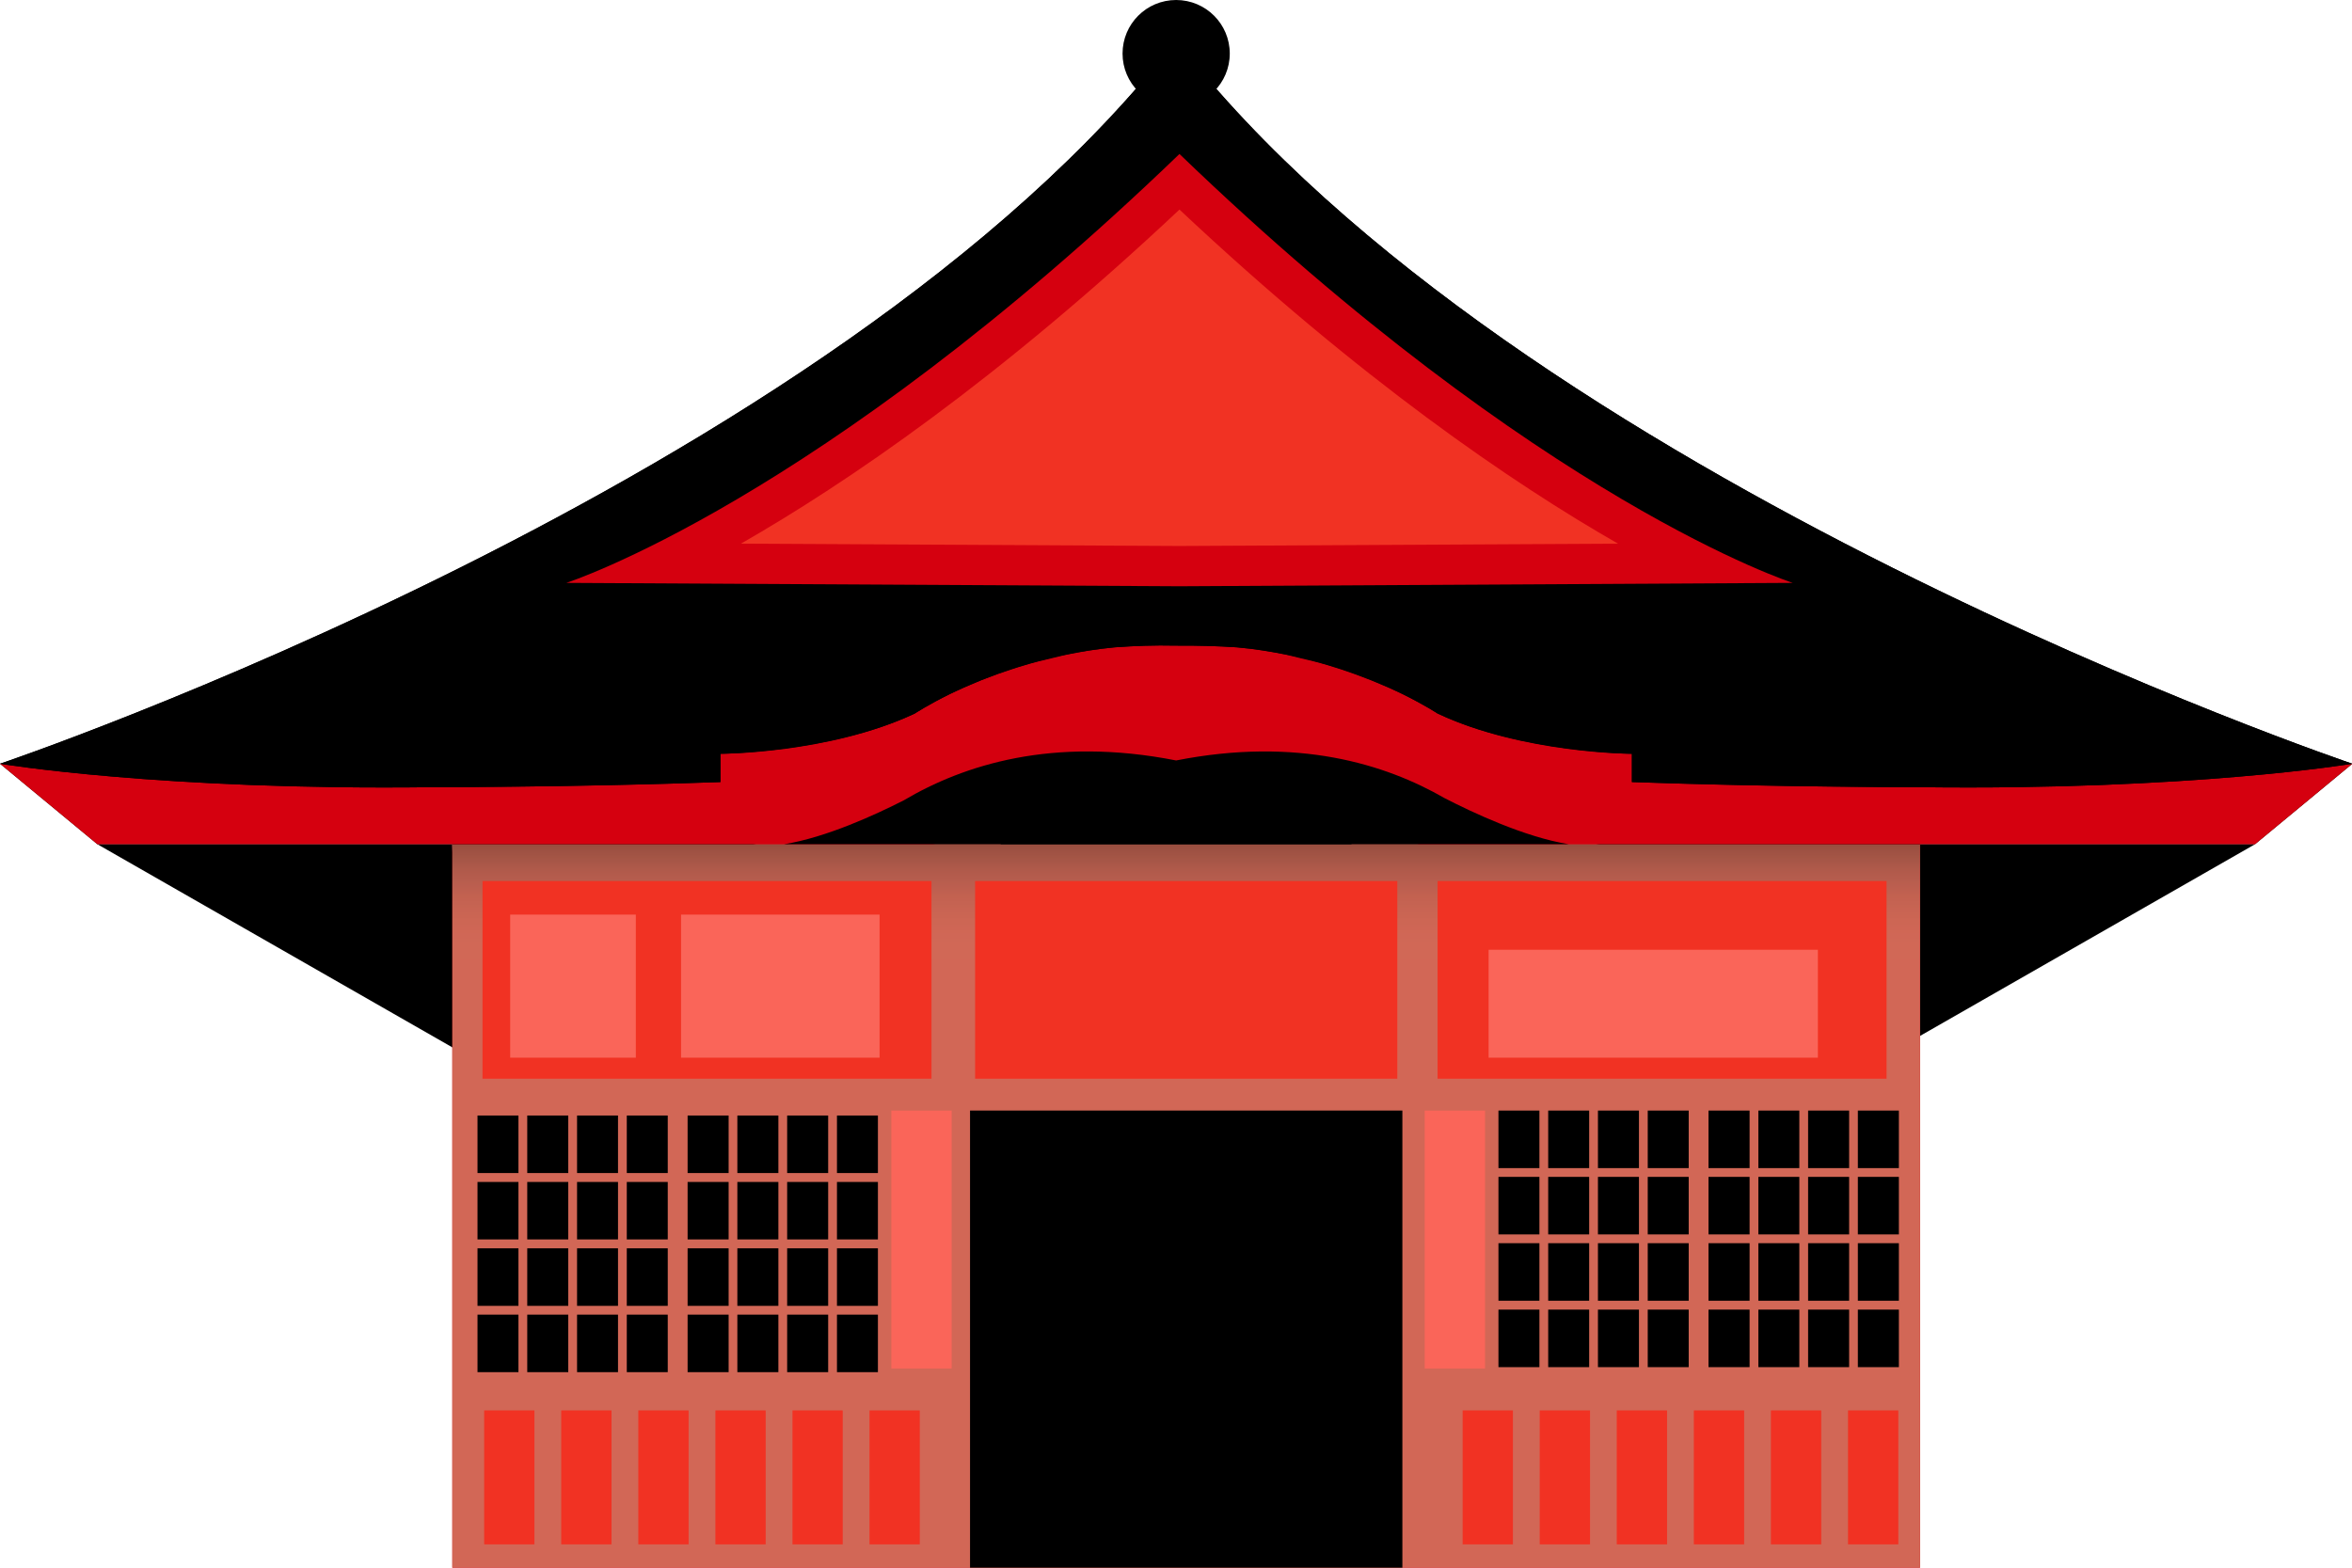
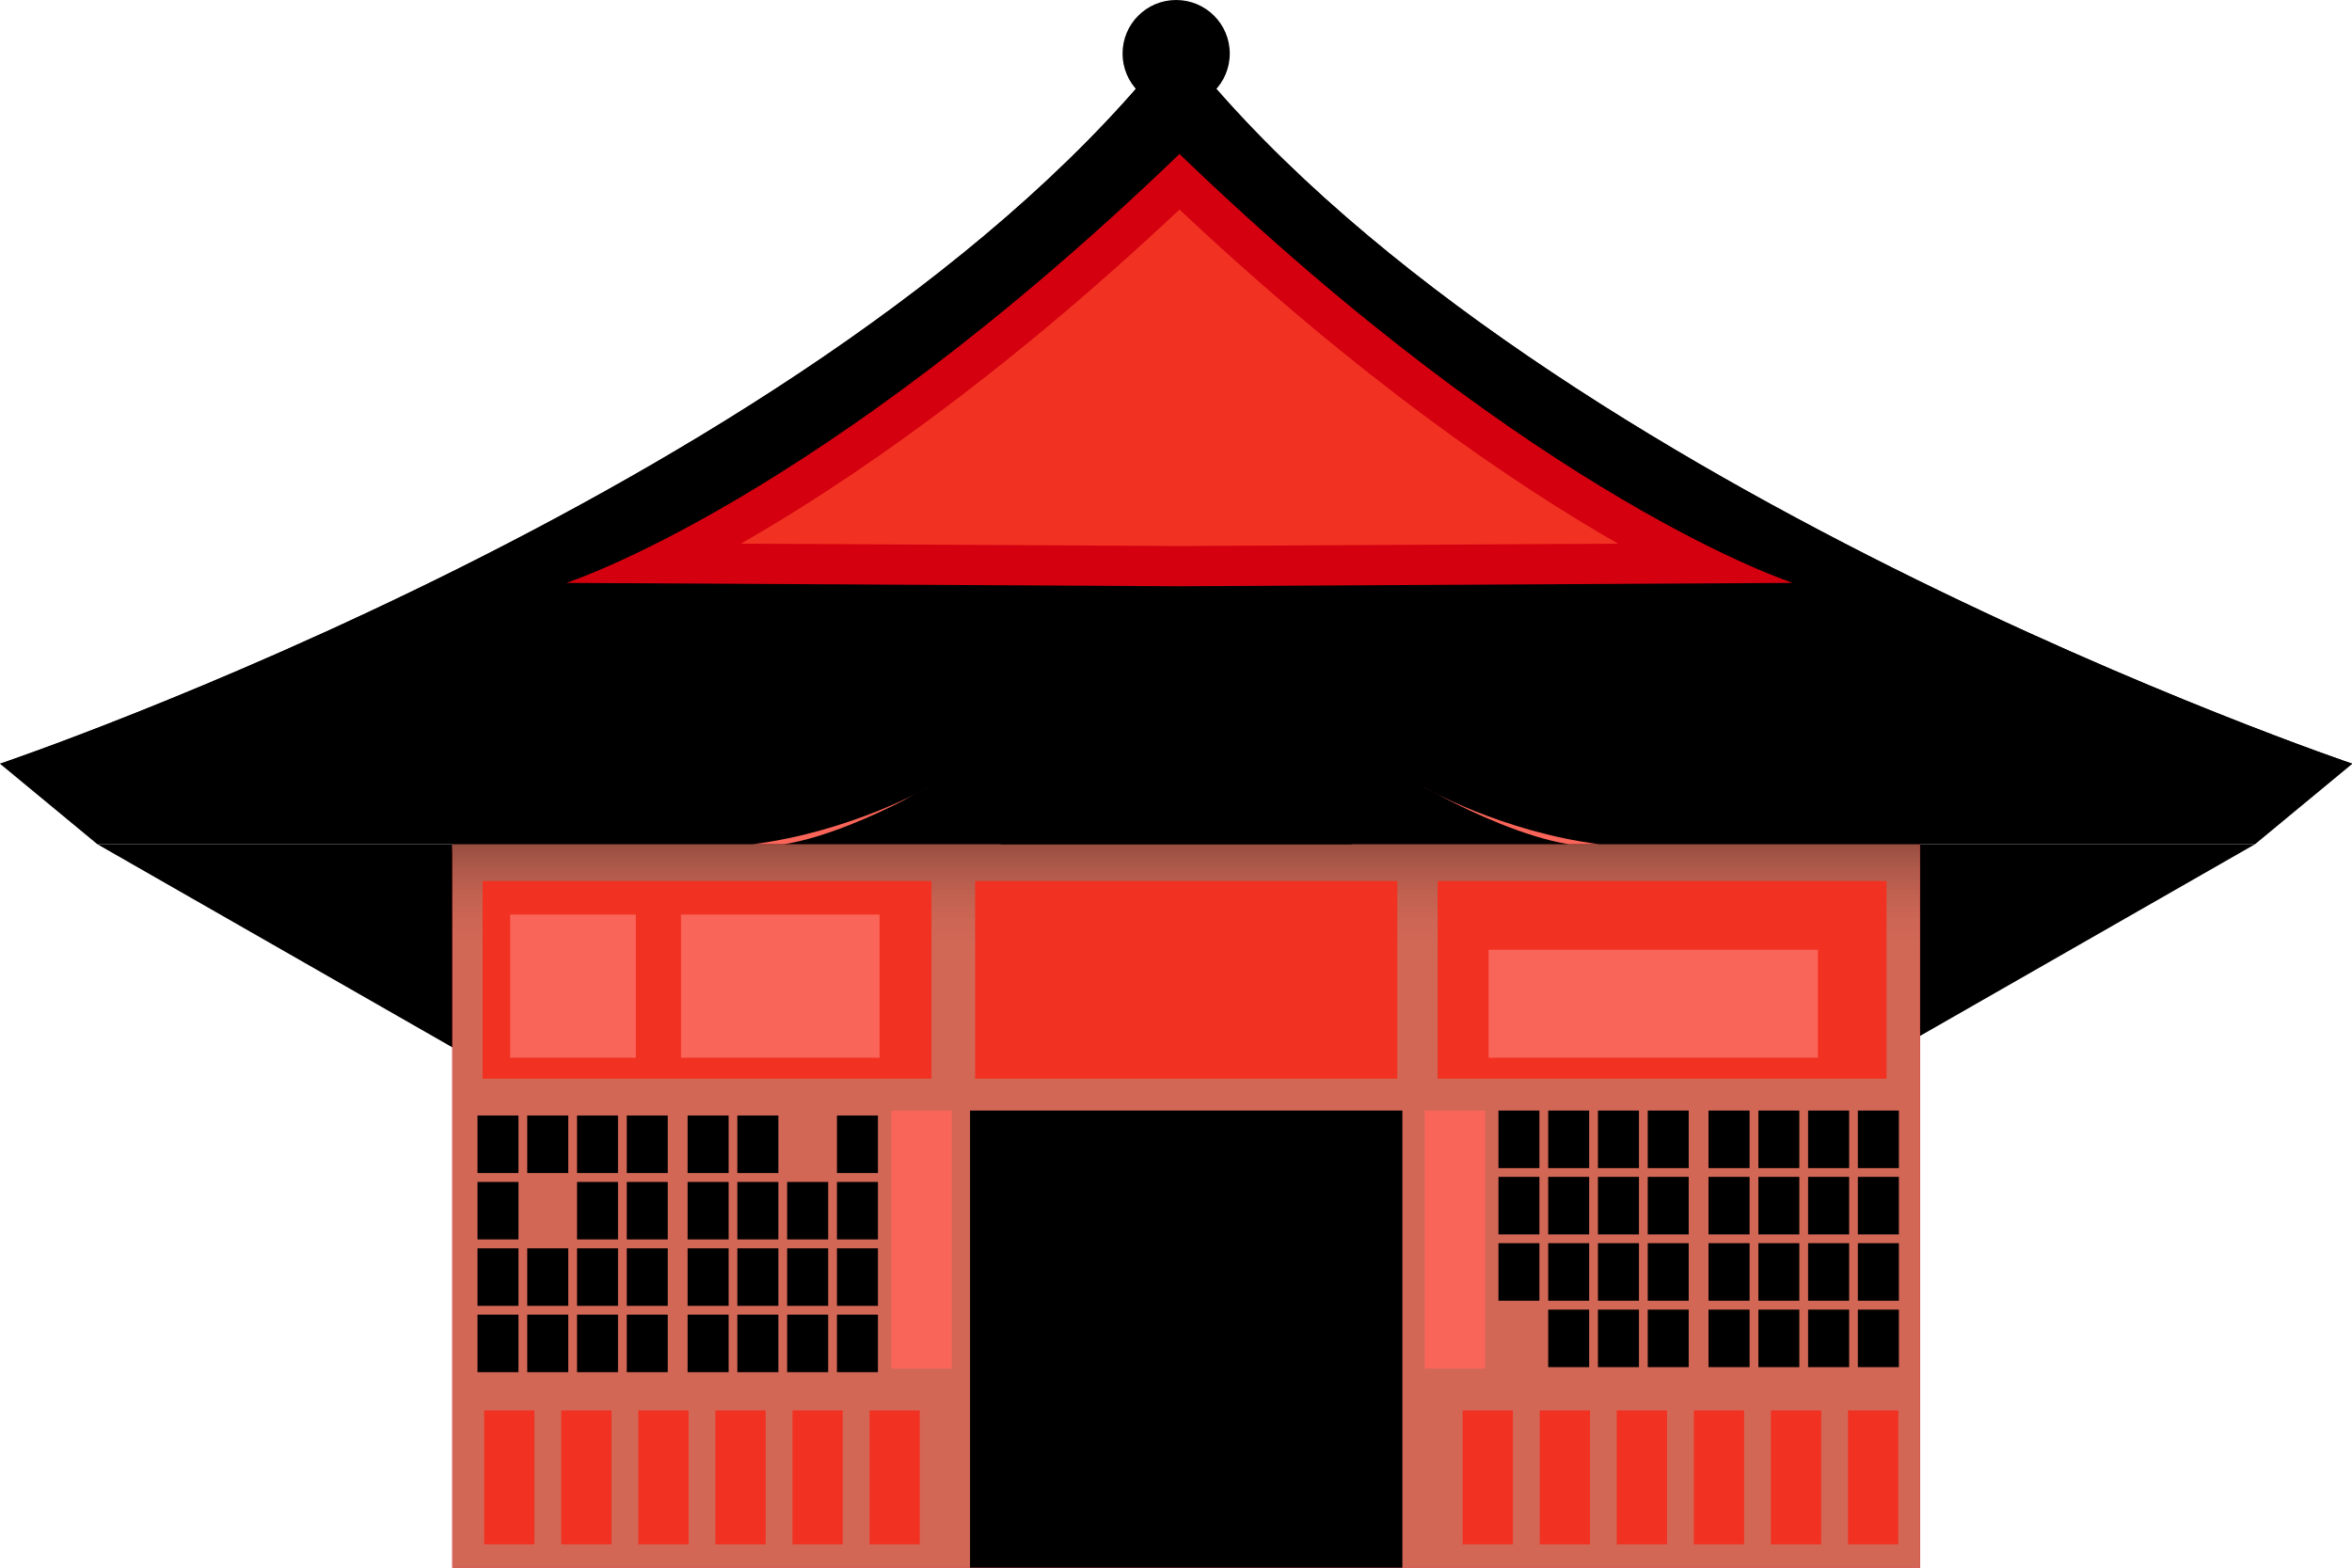
<svg xmlns="http://www.w3.org/2000/svg" xmlns:xlink="http://www.w3.org/1999/xlink" fill="#000000" height="99" preserveAspectRatio="xMidYMid meet" version="1" viewBox="0.0 0.0 148.5 99.0" width="148.5" zoomAndPan="magnify">
  <defs>
    <clipPath id="a">
      <path d="M 28 52 L 122 52 L 122 99.012 L 28 99.012 Z M 28 52" />
    </clipPath>
    <clipPath id="b">
      <path d="M 28.559 52.676 L 121.227 52.676 L 121.227 99.012 L 28.559 99.012 Z M 28.559 52.676" />
    </clipPath>
    <clipPath id="d">
      <path d="M 0 2 L 148.52 2 L 148.52 54 L 0 54 Z M 0 2" />
    </clipPath>
    <clipPath id="e">
      <path d="M 0 40 L 148.52 40 L 148.52 54 L 0 54 Z M 0 40" />
    </clipPath>
    <clipPath id="f">
      <path d="M 0 2 L 148.52 2 L 148.52 50 L 0 50 Z M 0 2" />
    </clipPath>
    <clipPath id="g">
      <path d="M 61 70 L 89 70 L 89 99.012 L 61 99.012 Z M 61 70" />
    </clipPath>
    <linearGradient gradientTransform="rotate(-90 67.91 -6.984) scale(9.309)" gradientUnits="userSpaceOnUse" id="c" x1="-4.091" x2="0.886" xlink:actuate="onLoad" xlink:show="other" xlink:type="simple" y1="0" y2="0">
      <stop offset="0" stop-color="#d26756" />
      <stop offset="0.5" stop-color="#d26756" />
      <stop offset="0.75" stop-color="#d26756" />
      <stop offset="0.813" stop-color="#d26756" />
      <stop offset="0.844" stop-color="#d16856" />
      <stop offset="0.852" stop-color="#d16856" />
      <stop offset="0.855" stop-color="#d06856" />
      <stop offset="0.859" stop-color="#d06756" />
      <stop offset="0.863" stop-color="#d06756" />
      <stop offset="0.867" stop-color="#d06755" />
      <stop offset="0.871" stop-color="#cf6655" />
      <stop offset="0.875" stop-color="#ce6655" />
      <stop offset="0.879" stop-color="#cd6654" />
      <stop offset="0.883" stop-color="#cd6654" />
      <stop offset="0.887" stop-color="#cb6553" />
      <stop offset="0.891" stop-color="#ca6553" />
      <stop offset="0.895" stop-color="#c96453" />
      <stop offset="0.898" stop-color="#c86453" />
      <stop offset="0.902" stop-color="#c66452" />
      <stop offset="0.906" stop-color="#c56352" />
      <stop offset="0.91" stop-color="#c46251" />
      <stop offset="0.914" stop-color="#c36250" />
      <stop offset="0.918" stop-color="#c16150" />
      <stop offset="0.922" stop-color="#bf6050" />
      <stop offset="0.926" stop-color="#bd5f4f" />
      <stop offset="0.93" stop-color="#bb5e4f" />
      <stop offset="0.934" stop-color="#b95e4e" />
      <stop offset="0.938" stop-color="#b65d4e" />
      <stop offset="0.941" stop-color="#b55c4d" />
      <stop offset="0.945" stop-color="#b35b4c" />
      <stop offset="0.949" stop-color="#b15a4b" />
      <stop offset="0.953" stop-color="#af5a4a" />
      <stop offset="0.957" stop-color="#ac5849" />
      <stop offset="0.961" stop-color="#a95748" />
      <stop offset="0.965" stop-color="#a65647" />
      <stop offset="0.969" stop-color="#a35545" />
      <stop offset="0.973" stop-color="#a15344" />
      <stop offset="0.977" stop-color="#9e5143" />
      <stop offset="0.98" stop-color="#9b5041" />
      <stop offset="0.984" stop-color="#994e3f" />
      <stop offset="0.988" stop-color="#954c3d" />
      <stop offset="0.992" stop-color="#924b3c" />
      <stop offset="0.996" stop-color="#8f4939" />
      <stop offset="1" stop-color="#8b4837" />
    </linearGradient>
  </defs>
  <g>
    <g id="change1_2">
      <path d="M 6.145 53.312 L 28.879 66.324 L 28.559 53.312 L 6.145 53.312" fill="#000000" />
    </g>
    <g id="change1_3">
      <path d="M 142.379 53.312 L 119.645 66.324 L 119.961 53.312 L 142.379 53.312" fill="#000000" />
    </g>
    <g clip-path="url(#a)" id="change2_3">
      <path d="M 28.559 99.012 L 121.227 99.012 L 121.227 52.676 L 28.559 52.676 Z M 28.559 99.012" fill="#d5000f" />
    </g>
    <g clip-path="url(#b)">
      <path d="M 28.559 99.012 L 121.227 99.012 L 121.227 52.676 L 28.559 52.676 Z M 28.559 99.012" fill="url(#c)" />
    </g>
    <g id="change3_1">
      <path d="M 58.812 68.121 L 30.465 68.121 L 30.465 55.637 L 58.812 55.637 L 58.812 68.121" fill="#f13223" />
    </g>
    <g id="change3_2">
      <path d="M 88.223 68.121 L 61.566 68.121 L 61.566 55.637 L 88.223 55.637 L 88.223 68.121" fill="#f13223" />
    </g>
    <g id="change3_3">
      <path d="M 119.113 68.121 L 90.766 68.121 L 90.766 55.637 L 119.113 55.637 L 119.113 68.121" fill="#f13223" />
    </g>
    <g clip-path="url(#d)" id="change1_70">
      <path d="M 74.258 2.531 C 52.68 30.457 0 48.23 0 48.23 L 6.145 53.312 L 142.379 53.312 L 148.523 48.23 C 148.523 48.23 95.844 30.457 74.258 2.531" fill="#000000" />
    </g>
    <g id="change4_1">
      <path d="M 47.547 53.312 L 63.203 53.312 L 58.578 49.742 C 58.578 49.742 53.734 52.516 47.547 53.312" fill="#fa6559" />
    </g>
    <g id="change4_2">
      <path d="M 100.969 53.312 L 85.312 53.312 L 89.941 49.742 C 89.941 49.742 94.781 52.516 100.969 53.312" fill="#fa6559" />
    </g>
    <g clip-path="url(#e)" id="change2_1">
-       <path d="M 121.227 49.711 C 121.227 49.711 120.652 49.711 119.656 49.711 C 116.652 49.695 109.801 49.629 103.047 49.387 L 103.035 49.387 L 103.035 47.602 C 103.035 47.602 99.797 47.574 96.035 46.766 C 94.301 46.391 92.465 45.863 90.766 45.059 C 90.766 45.059 89.953 44.52 88.543 43.824 C 86.344 42.75 82.664 41.293 78.102 40.879 C 76.883 40.797 75.617 40.762 74.258 40.77 C 72.871 40.738 71.605 40.789 70.371 40.879 C 65.836 41.309 62.176 42.758 59.984 43.824 C 58.57 44.52 57.758 45.059 57.758 45.059 C 56.055 45.863 54.215 46.391 52.48 46.766 C 48.719 47.574 45.488 47.602 45.488 47.602 L 45.488 49.387 L 45.473 49.387 C 38.719 49.629 31.867 49.695 28.867 49.711 C 27.863 49.711 27.289 49.711 27.289 49.711 C 10.152 49.926 0 48.23 0 48.23 L 6.145 53.312 L 58.918 53.312 L 74.258 50.348 L 89.602 53.312 L 142.379 53.312 L 148.523 48.23 C 148.523 48.23 138.367 49.926 121.227 49.711" fill="#d5000f" />
-     </g>
+       </g>
    <g clip-path="url(#f)" id="change1_71">
      <path d="M 74.258 2.531 C 52.68 30.457 0 48.23 0 48.23 C 0 48.23 10.152 49.926 27.289 49.711 C 27.289 49.711 36.465 49.711 45.473 49.387 L 45.488 49.387 L 45.488 47.602 C 45.488 47.602 52.359 47.602 57.758 45.059 C 57.758 45.059 58.57 44.52 59.98 43.824 L 59.984 43.824 C 60.469 43.586 61.059 43.328 61.68 43.074 C 61.852 42.996 62.043 42.922 62.227 42.855 C 62.719 42.66 63.258 42.469 63.82 42.285 C 64.094 42.195 64.367 42.105 64.656 42.023 C 65.227 41.848 65.844 41.691 66.469 41.551 C 66.773 41.477 67.059 41.402 67.371 41.336 C 68.324 41.145 69.316 40.977 70.371 40.879 C 71.605 40.789 72.871 40.738 74.258 40.77 C 75.617 40.762 76.883 40.797 78.102 40.879 C 79.16 40.969 80.16 41.137 81.121 41.328 C 81.43 41.391 81.719 41.469 82.02 41.543 C 82.648 41.684 83.27 41.84 83.844 42.012 C 84.133 42.098 84.41 42.188 84.688 42.277 C 85.25 42.461 85.789 42.66 86.281 42.852 C 86.469 42.922 86.664 42.996 86.84 43.074 C 87.465 43.328 88.055 43.586 88.539 43.824 C 89.949 44.52 90.766 45.059 90.766 45.059 C 96.156 47.602 103.035 47.602 103.035 47.602 L 103.035 49.387 L 103.043 49.387 C 112.055 49.711 121.227 49.711 121.227 49.711 C 138.367 49.926 148.523 48.23 148.523 48.23 C 148.523 48.23 95.844 30.457 74.258 2.531" fill="#000000" />
    </g>
    <g id="change2_2">
      <path d="M 74.469 9.723 C 51.621 31.734 35.754 36.809 35.754 36.809 L 74.469 37.023 L 113.191 36.809 C 113.191 36.809 97.32 31.734 74.469 9.723" fill="#d5000f" />
    </g>
    <g id="change3_4">
      <path d="M 46.781 34.332 C 53.469 30.5 63.051 23.969 74.469 13.234 C 85.891 23.969 95.473 30.5 102.156 34.332 L 74.469 34.48 L 46.781 34.332" fill="#f13223" />
    </g>
    <g clip-path="url(#g)" id="change1_1">
      <path d="M 88.543 99.012 L 61.246 99.012 L 61.246 70.133 L 88.543 70.133 L 88.543 99.012" fill="#000000" />
    </g>
    <g id="change1_4">
      <path d="M 32.734 74.078 L 30.148 74.078 L 30.148 70.445 L 32.734 70.445 L 32.734 74.078" fill="#000000" />
    </g>
    <g id="change1_5">
-       <path d="M 35.879 74.078 L 33.289 74.078 L 33.289 70.445 L 35.879 70.445 L 35.879 74.078" fill="#000000" />
+       <path d="M 35.879 74.078 L 33.289 74.078 L 33.289 70.445 L 35.879 70.445 " fill="#000000" />
    </g>
    <g id="change1_6">
      <path d="M 39.02 74.078 L 36.434 74.078 L 36.434 70.445 L 39.02 70.445 L 39.02 74.078" fill="#000000" />
    </g>
    <g id="change1_7">
      <path d="M 42.16 74.078 L 39.574 74.078 L 39.574 70.445 L 42.16 70.445 L 42.16 74.078" fill="#000000" />
    </g>
    <g id="change1_8">
      <path d="M 46.004 74.078 L 43.414 74.078 L 43.414 70.445 L 46.004 70.445 L 46.004 74.078" fill="#000000" />
    </g>
    <g id="change1_9">
      <path d="M 49.145 74.078 L 46.555 74.078 L 46.555 70.445 L 49.145 70.445 L 49.145 74.078" fill="#000000" />
    </g>
    <g id="change1_10">
-       <path d="M 52.289 74.078 L 49.699 74.078 L 49.699 70.445 L 52.289 70.445 L 52.289 74.078" fill="#000000" />
-     </g>
+       </g>
    <g id="change1_11">
      <path d="M 55.43 74.078 L 52.844 74.078 L 52.844 70.445 L 55.43 70.445 L 55.43 74.078" fill="#000000" />
    </g>
    <g id="change1_12">
      <path d="M 32.734 78.27 L 30.148 78.27 L 30.148 74.641 L 32.734 74.641 L 32.734 78.27" fill="#000000" />
    </g>
    <g id="change1_13">
-       <path d="M 35.879 78.27 L 33.289 78.27 L 33.289 74.641 L 35.879 74.641 L 35.879 78.27" fill="#000000" />
-     </g>
+       </g>
    <g id="change1_14">
      <path d="M 39.02 78.27 L 36.434 78.27 L 36.434 74.641 L 39.02 74.641 L 39.02 78.27" fill="#000000" />
    </g>
    <g id="change1_15">
      <path d="M 42.16 78.27 L 39.574 78.27 L 39.574 74.641 L 42.16 74.641 L 42.16 78.27" fill="#000000" />
    </g>
    <g id="change1_16">
      <path d="M 46.004 78.27 L 43.414 78.27 L 43.414 74.641 L 46.004 74.641 L 46.004 78.27" fill="#000000" />
    </g>
    <g id="change1_17">
      <path d="M 49.145 78.27 L 46.555 78.27 L 46.555 74.641 L 49.145 74.641 L 49.145 78.27" fill="#000000" />
    </g>
    <g id="change1_18">
      <path d="M 52.289 78.27 L 49.699 78.27 L 49.699 74.641 L 52.289 74.641 L 52.289 78.27" fill="#000000" />
    </g>
    <g id="change1_19">
      <path d="M 55.43 78.27 L 52.844 78.27 L 52.844 74.641 L 55.43 74.641 L 55.43 78.27" fill="#000000" />
    </g>
    <g id="change1_20">
      <path d="M 32.734 82.465 L 30.148 82.465 L 30.148 78.832 L 32.734 78.832 L 32.734 82.465" fill="#000000" />
    </g>
    <g id="change1_21">
      <path d="M 35.879 82.465 L 33.289 82.465 L 33.289 78.832 L 35.879 78.832 L 35.879 82.465" fill="#000000" />
    </g>
    <g id="change1_22">
      <path d="M 39.02 82.465 L 36.434 82.465 L 36.434 78.832 L 39.02 78.832 L 39.02 82.465" fill="#000000" />
    </g>
    <g id="change1_23">
      <path d="M 42.16 82.465 L 39.574 82.465 L 39.574 78.832 L 42.16 78.832 L 42.16 82.465" fill="#000000" />
    </g>
    <g id="change1_24">
      <path d="M 46.004 82.465 L 43.414 82.465 L 43.414 78.832 L 46.004 78.832 L 46.004 82.465" fill="#000000" />
    </g>
    <g id="change1_25">
      <path d="M 49.145 82.465 L 46.555 82.465 L 46.555 78.832 L 49.145 78.832 L 49.145 82.465" fill="#000000" />
    </g>
    <g id="change1_26">
      <path d="M 52.289 82.465 L 49.699 82.465 L 49.699 78.832 L 52.289 78.832 L 52.289 82.465" fill="#000000" />
    </g>
    <g id="change1_27">
      <path d="M 55.43 82.465 L 52.844 82.465 L 52.844 78.832 L 55.43 78.832 L 55.43 82.465" fill="#000000" />
    </g>
    <g id="change1_28">
      <path d="M 32.734 86.652 L 30.148 86.652 L 30.148 83.02 L 32.734 83.02 L 32.734 86.652" fill="#000000" />
    </g>
    <g id="change1_29">
      <path d="M 35.879 86.652 L 33.289 86.652 L 33.289 83.02 L 35.879 83.02 L 35.879 86.652" fill="#000000" />
    </g>
    <g id="change1_30">
      <path d="M 39.02 86.652 L 36.434 86.652 L 36.434 83.02 L 39.02 83.02 L 39.02 86.652" fill="#000000" />
    </g>
    <g id="change1_31">
      <path d="M 42.16 86.652 L 39.574 86.652 L 39.574 83.02 L 42.16 83.02 L 42.16 86.652" fill="#000000" />
    </g>
    <g id="change1_32">
      <path d="M 46.004 86.652 L 43.414 86.652 L 43.414 83.02 L 46.004 83.02 L 46.004 86.652" fill="#000000" />
    </g>
    <g id="change1_33">
      <path d="M 49.145 86.652 L 46.555 86.652 L 46.555 83.02 L 49.145 83.02 L 49.145 86.652" fill="#000000" />
    </g>
    <g id="change1_34">
      <path d="M 52.289 86.652 L 49.699 86.652 L 49.699 83.02 L 52.289 83.02 L 52.289 86.652" fill="#000000" />
    </g>
    <g id="change1_35">
      <path d="M 55.43 86.652 L 52.844 86.652 L 52.844 83.02 L 55.43 83.02 L 55.43 86.652" fill="#000000" />
    </g>
    <g id="change4_3">
      <path d="M 60.086 86.422 L 56.277 86.422 L 56.277 70.133 L 60.086 70.133 L 60.086 86.422" fill="#fa6559" />
    </g>
    <g id="change1_36">
      <path d="M 117.301 73.766 L 119.891 73.766 L 119.891 70.133 L 117.301 70.133 L 117.301 73.766" fill="#000000" />
    </g>
    <g id="change1_37">
      <path d="M 114.16 73.766 L 116.75 73.766 L 116.75 70.133 L 114.16 70.133 L 114.16 73.766" fill="#000000" />
    </g>
    <g id="change1_38">
      <path d="M 111.02 73.766 L 113.605 73.766 L 113.605 70.133 L 111.02 70.133 L 111.02 73.766" fill="#000000" />
    </g>
    <g id="change1_39">
      <path d="M 107.871 73.766 L 110.465 73.766 L 110.465 70.133 L 107.871 70.133 L 107.871 73.766" fill="#000000" />
    </g>
    <g id="change1_40">
      <path d="M 104.035 73.766 L 106.621 73.766 L 106.621 70.133 L 104.035 70.133 L 104.035 73.766" fill="#000000" />
    </g>
    <g id="change1_41">
      <path d="M 100.891 73.766 L 103.48 73.766 L 103.48 70.133 L 100.891 70.133 L 100.891 73.766" fill="#000000" />
    </g>
    <g id="change1_42">
      <path d="M 97.75 73.766 L 100.336 73.766 L 100.336 70.133 L 97.75 70.133 L 97.75 73.766" fill="#000000" />
    </g>
    <g id="change1_43">
      <path d="M 94.609 73.766 L 97.195 73.766 L 97.195 70.133 L 94.609 70.133 L 94.609 73.766" fill="#000000" />
    </g>
    <g id="change1_44">
      <path d="M 117.301 77.953 L 119.891 77.953 L 119.891 74.32 L 117.301 74.32 L 117.301 77.953" fill="#000000" />
    </g>
    <g id="change1_45">
      <path d="M 114.16 77.953 L 116.75 77.953 L 116.75 74.32 L 114.16 74.32 L 114.16 77.953" fill="#000000" />
    </g>
    <g id="change1_46">
      <path d="M 111.02 77.953 L 113.605 77.953 L 113.605 74.32 L 111.02 74.32 L 111.02 77.953" fill="#000000" />
    </g>
    <g id="change1_47">
      <path d="M 107.871 77.953 L 110.465 77.953 L 110.465 74.32 L 107.871 74.32 L 107.871 77.953" fill="#000000" />
    </g>
    <g id="change1_48">
      <path d="M 104.035 77.953 L 106.621 77.953 L 106.621 74.32 L 104.035 74.32 L 104.035 77.953" fill="#000000" />
    </g>
    <g id="change1_49">
      <path d="M 100.891 77.953 L 103.48 77.953 L 103.48 74.32 L 100.891 74.32 L 100.891 77.953" fill="#000000" />
    </g>
    <g id="change1_50">
      <path d="M 97.75 77.953 L 100.336 77.953 L 100.336 74.32 L 97.75 74.32 L 97.75 77.953" fill="#000000" />
    </g>
    <g id="change1_51">
      <path d="M 94.609 77.953 L 97.195 77.953 L 97.195 74.32 L 94.609 74.32 L 94.609 77.953" fill="#000000" />
    </g>
    <g id="change1_52">
      <path d="M 117.301 82.141 L 119.891 82.141 L 119.891 78.508 L 117.301 78.508 L 117.301 82.141" fill="#000000" />
    </g>
    <g id="change1_53">
      <path d="M 114.16 82.141 L 116.75 82.141 L 116.75 78.508 L 114.16 78.508 L 114.16 82.141" fill="#000000" />
    </g>
    <g id="change1_54">
      <path d="M 111.02 82.141 L 113.605 82.141 L 113.605 78.508 L 111.02 78.508 L 111.02 82.141" fill="#000000" />
    </g>
    <g id="change1_55">
      <path d="M 107.871 82.141 L 110.465 82.141 L 110.465 78.508 L 107.871 78.508 L 107.871 82.141" fill="#000000" />
    </g>
    <g id="change1_56">
      <path d="M 104.035 82.141 L 106.621 82.141 L 106.621 78.508 L 104.035 78.508 L 104.035 82.141" fill="#000000" />
    </g>
    <g id="change1_57">
      <path d="M 100.891 82.141 L 103.48 82.141 L 103.48 78.508 L 100.891 78.508 L 100.891 82.141" fill="#000000" />
    </g>
    <g id="change1_58">
      <path d="M 97.75 82.141 L 100.336 82.141 L 100.336 78.508 L 97.75 78.508 L 97.75 82.141" fill="#000000" />
    </g>
    <g id="change1_59">
      <path d="M 94.609 82.141 L 97.195 82.141 L 97.195 78.508 L 94.609 78.508 L 94.609 82.141" fill="#000000" />
    </g>
    <g id="change1_60">
      <path d="M 117.301 86.336 L 119.891 86.336 L 119.891 82.703 L 117.301 82.703 L 117.301 86.336" fill="#000000" />
    </g>
    <g id="change1_61">
      <path d="M 114.16 86.336 L 116.75 86.336 L 116.75 82.703 L 114.16 82.703 L 114.16 86.336" fill="#000000" />
    </g>
    <g id="change1_62">
      <path d="M 111.02 86.336 L 113.605 86.336 L 113.605 82.703 L 111.02 82.703 L 111.02 86.336" fill="#000000" />
    </g>
    <g id="change1_63">
      <path d="M 107.871 86.336 L 110.465 86.336 L 110.465 82.703 L 107.871 82.703 L 107.871 86.336" fill="#000000" />
    </g>
    <g id="change1_64">
      <path d="M 104.035 86.336 L 106.621 86.336 L 106.621 82.703 L 104.035 82.703 L 104.035 86.336" fill="#000000" />
    </g>
    <g id="change1_65">
      <path d="M 100.891 86.336 L 103.48 86.336 L 103.48 82.703 L 100.891 82.703 L 100.891 86.336" fill="#000000" />
    </g>
    <g id="change1_66">
      <path d="M 97.75 86.336 L 100.336 86.336 L 100.336 82.703 L 97.75 82.703 L 97.75 86.336" fill="#000000" />
    </g>
    <g id="change1_67">
-       <path d="M 94.609 86.336 L 97.195 86.336 L 97.195 82.703 L 94.609 82.703 L 94.609 86.336" fill="#000000" />
-     </g>
+       </g>
    <g id="change4_4">
      <path d="M 89.953 86.422 L 93.762 86.422 L 93.762 70.133 L 89.953 70.133 L 89.953 86.422" fill="#fa6559" />
    </g>
    <g id="change4_5">
      <path d="M 40.145 66.793 L 32.211 66.793 L 32.211 57.758 L 40.145 57.758 L 40.145 66.793" fill="#fa6559" />
    </g>
    <g id="change4_6">
      <path d="M 55.535 66.793 L 43 66.793 L 43 57.758 L 55.535 57.758 L 55.535 66.793" fill="#fa6559" />
    </g>
    <g id="change4_7">
      <path d="M 114.777 66.793 L 93.988 66.793 L 93.988 59.977 L 114.777 59.977 L 114.777 66.793" fill="#fa6559" />
    </g>
    <g id="change3_5">
      <path d="M 33.742 97.527 L 30.57 97.527 L 30.57 89.07 L 33.742 89.07 L 33.742 97.527" fill="#f13223" />
    </g>
    <g id="change3_6">
      <path d="M 38.609 97.527 L 35.434 97.527 L 35.434 89.07 L 38.609 89.07 L 38.609 97.527" fill="#f13223" />
    </g>
    <g id="change3_7">
      <path d="M 43.477 97.527 L 40.301 97.527 L 40.301 89.07 L 43.477 89.07 L 43.477 97.527" fill="#f13223" />
    </g>
    <g id="change3_8">
      <path d="M 48.344 97.527 L 45.168 97.527 L 45.168 89.07 L 48.344 89.07 L 48.344 97.527" fill="#f13223" />
    </g>
    <g id="change3_9">
      <path d="M 53.207 97.527 L 50.035 97.527 L 50.035 89.07 L 53.207 89.07 L 53.207 97.527" fill="#f13223" />
    </g>
    <g id="change3_10">
      <path d="M 58.074 97.527 L 54.898 97.527 L 54.898 89.07 L 58.074 89.07 L 58.074 97.527" fill="#f13223" />
    </g>
    <g id="change3_11">
      <path d="M 95.523 97.527 L 92.348 97.527 L 92.348 89.07 L 95.523 89.07 L 95.523 97.527" fill="#f13223" />
    </g>
    <g id="change3_12">
      <path d="M 100.391 97.527 L 97.215 97.527 L 97.215 89.07 L 100.391 89.07 L 100.391 97.527" fill="#f13223" />
    </g>
    <g id="change3_13">
      <path d="M 105.254 97.527 L 102.078 97.527 L 102.078 89.07 L 105.254 89.07 L 105.254 97.527" fill="#f13223" />
    </g>
    <g id="change3_14">
      <path d="M 110.121 97.527 L 106.945 97.527 L 106.945 89.07 L 110.121 89.07 L 110.121 97.527" fill="#f13223" />
    </g>
    <g id="change3_15">
      <path d="M 114.988 97.527 L 111.812 97.527 L 111.812 89.07 L 114.988 89.07 L 114.988 97.527" fill="#f13223" />
    </g>
    <g id="change3_16">
      <path d="M 119.855 97.527 L 116.68 97.527 L 116.68 89.07 L 119.855 89.07 L 119.855 97.527" fill="#f13223" />
    </g>
    <g id="change1_68">
      <path d="M 74.258 0 C 72.387 0 70.875 1.512 70.875 3.383 C 70.875 5.246 72.387 6.762 74.258 6.762 C 76.129 6.762 77.645 5.246 77.645 3.383 C 77.645 1.512 76.129 0 74.258 0" fill="#000000" />
    </g>
    <g id="change1_69">
      <path d="M 91.215 50.406 C 87.465 48.246 81.895 46.516 74.258 48.023 C 66.461 46.484 60.816 48.32 57.066 50.539 C 55.262 51.457 52.148 52.891 49.508 53.312 L 99.043 53.312 C 96.266 52.863 92.969 51.309 91.215 50.406" fill="#000000" />
    </g>
  </g>
</svg>